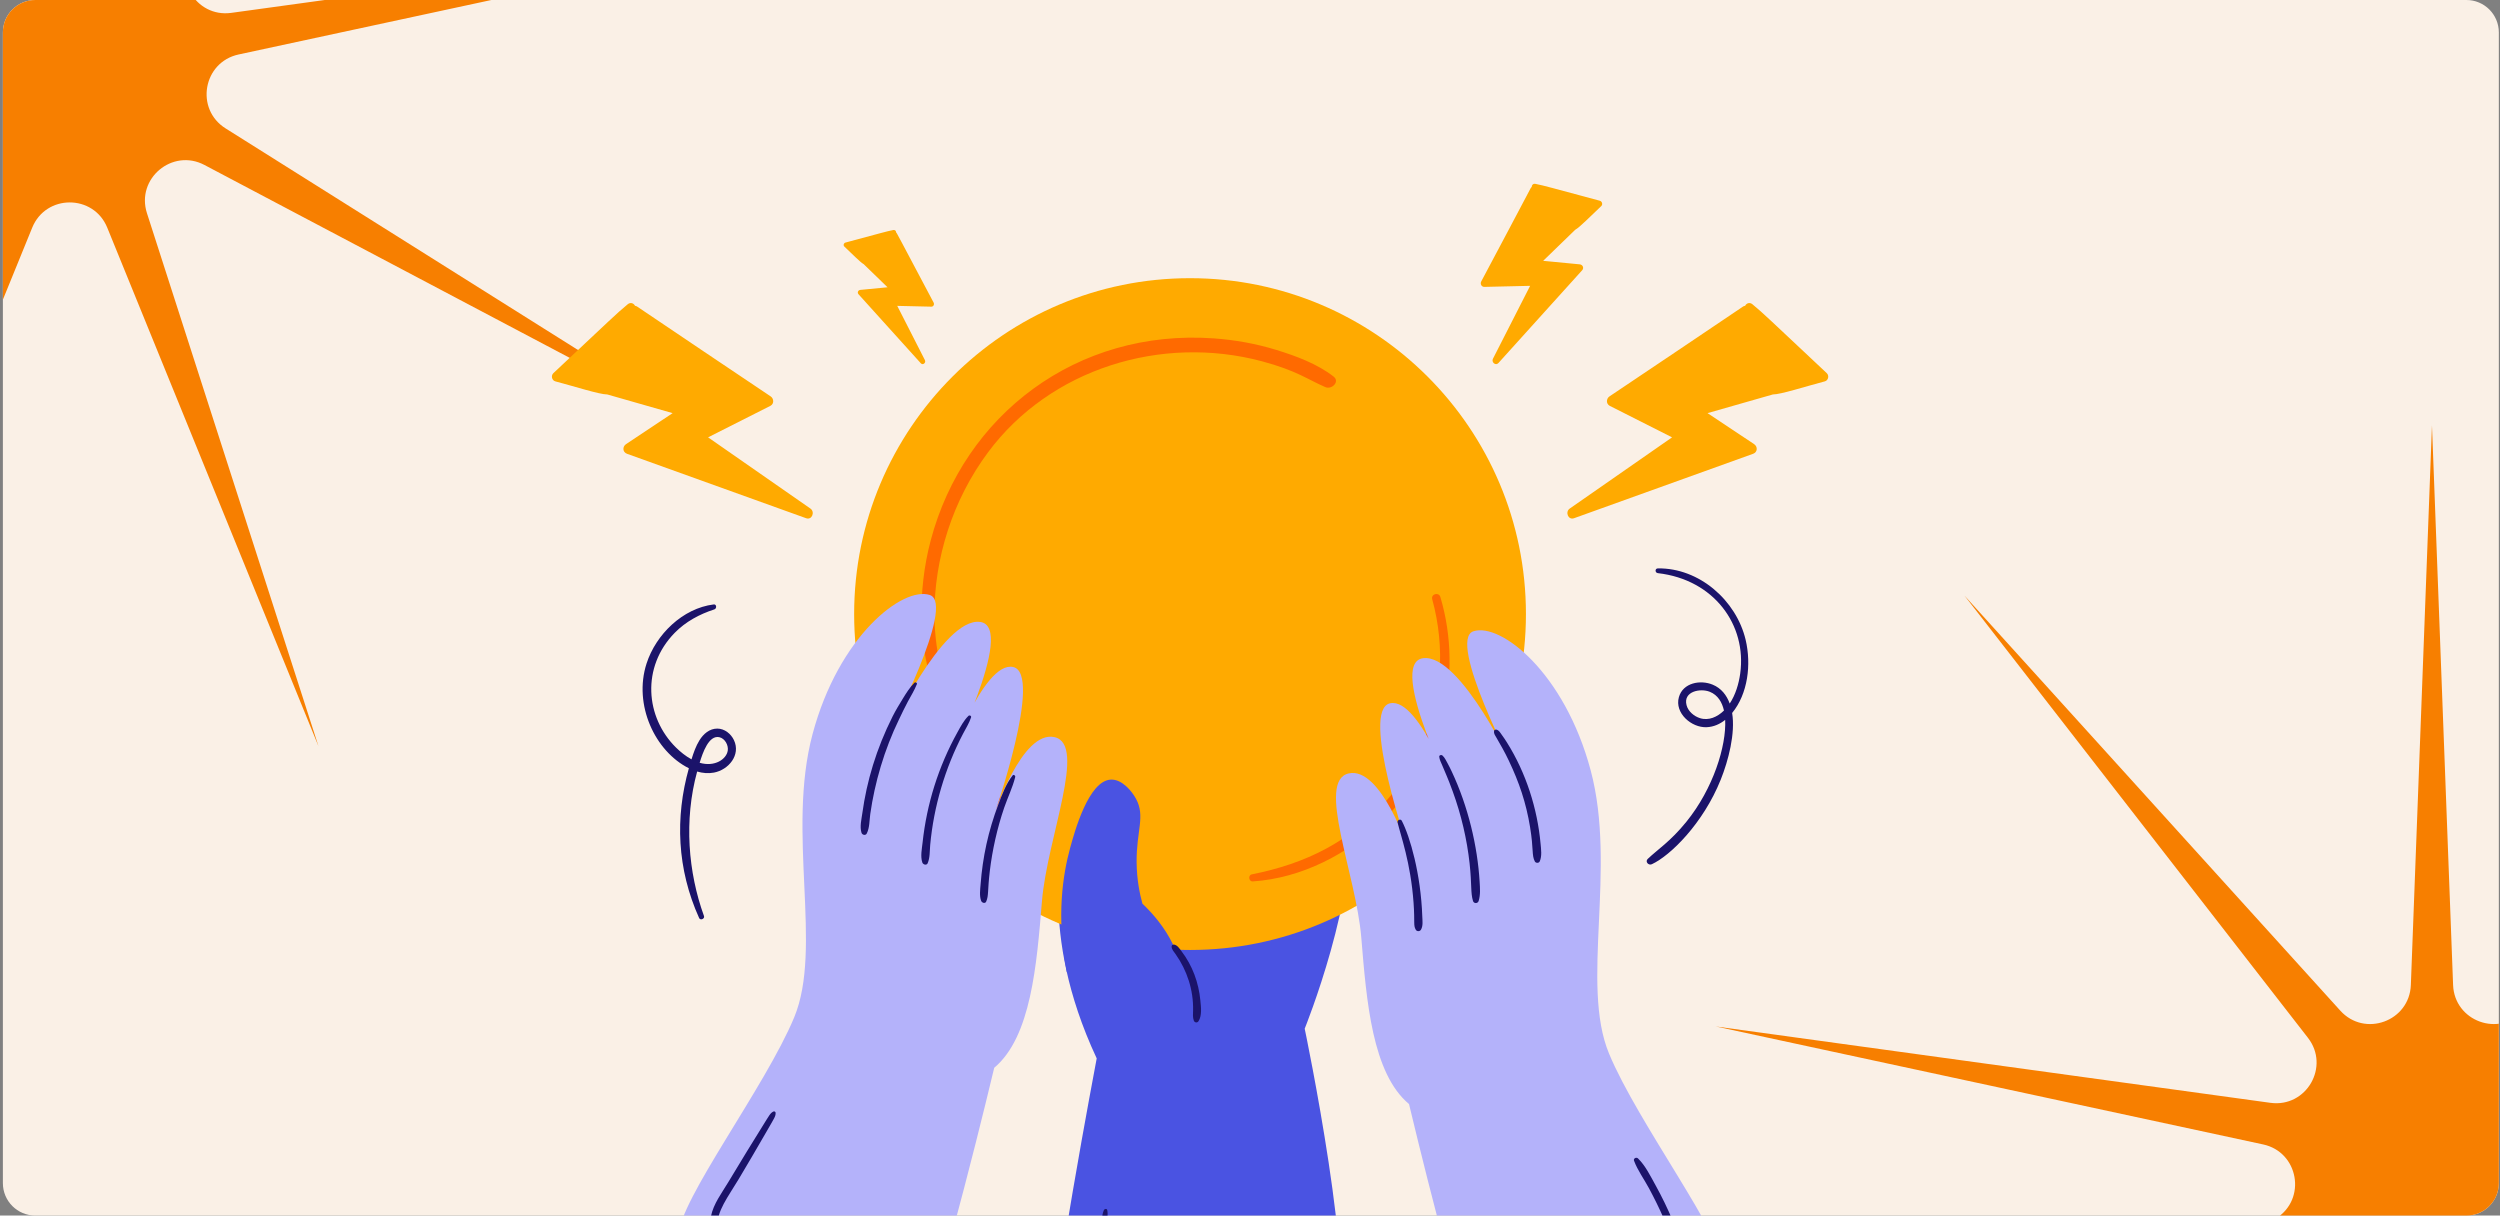
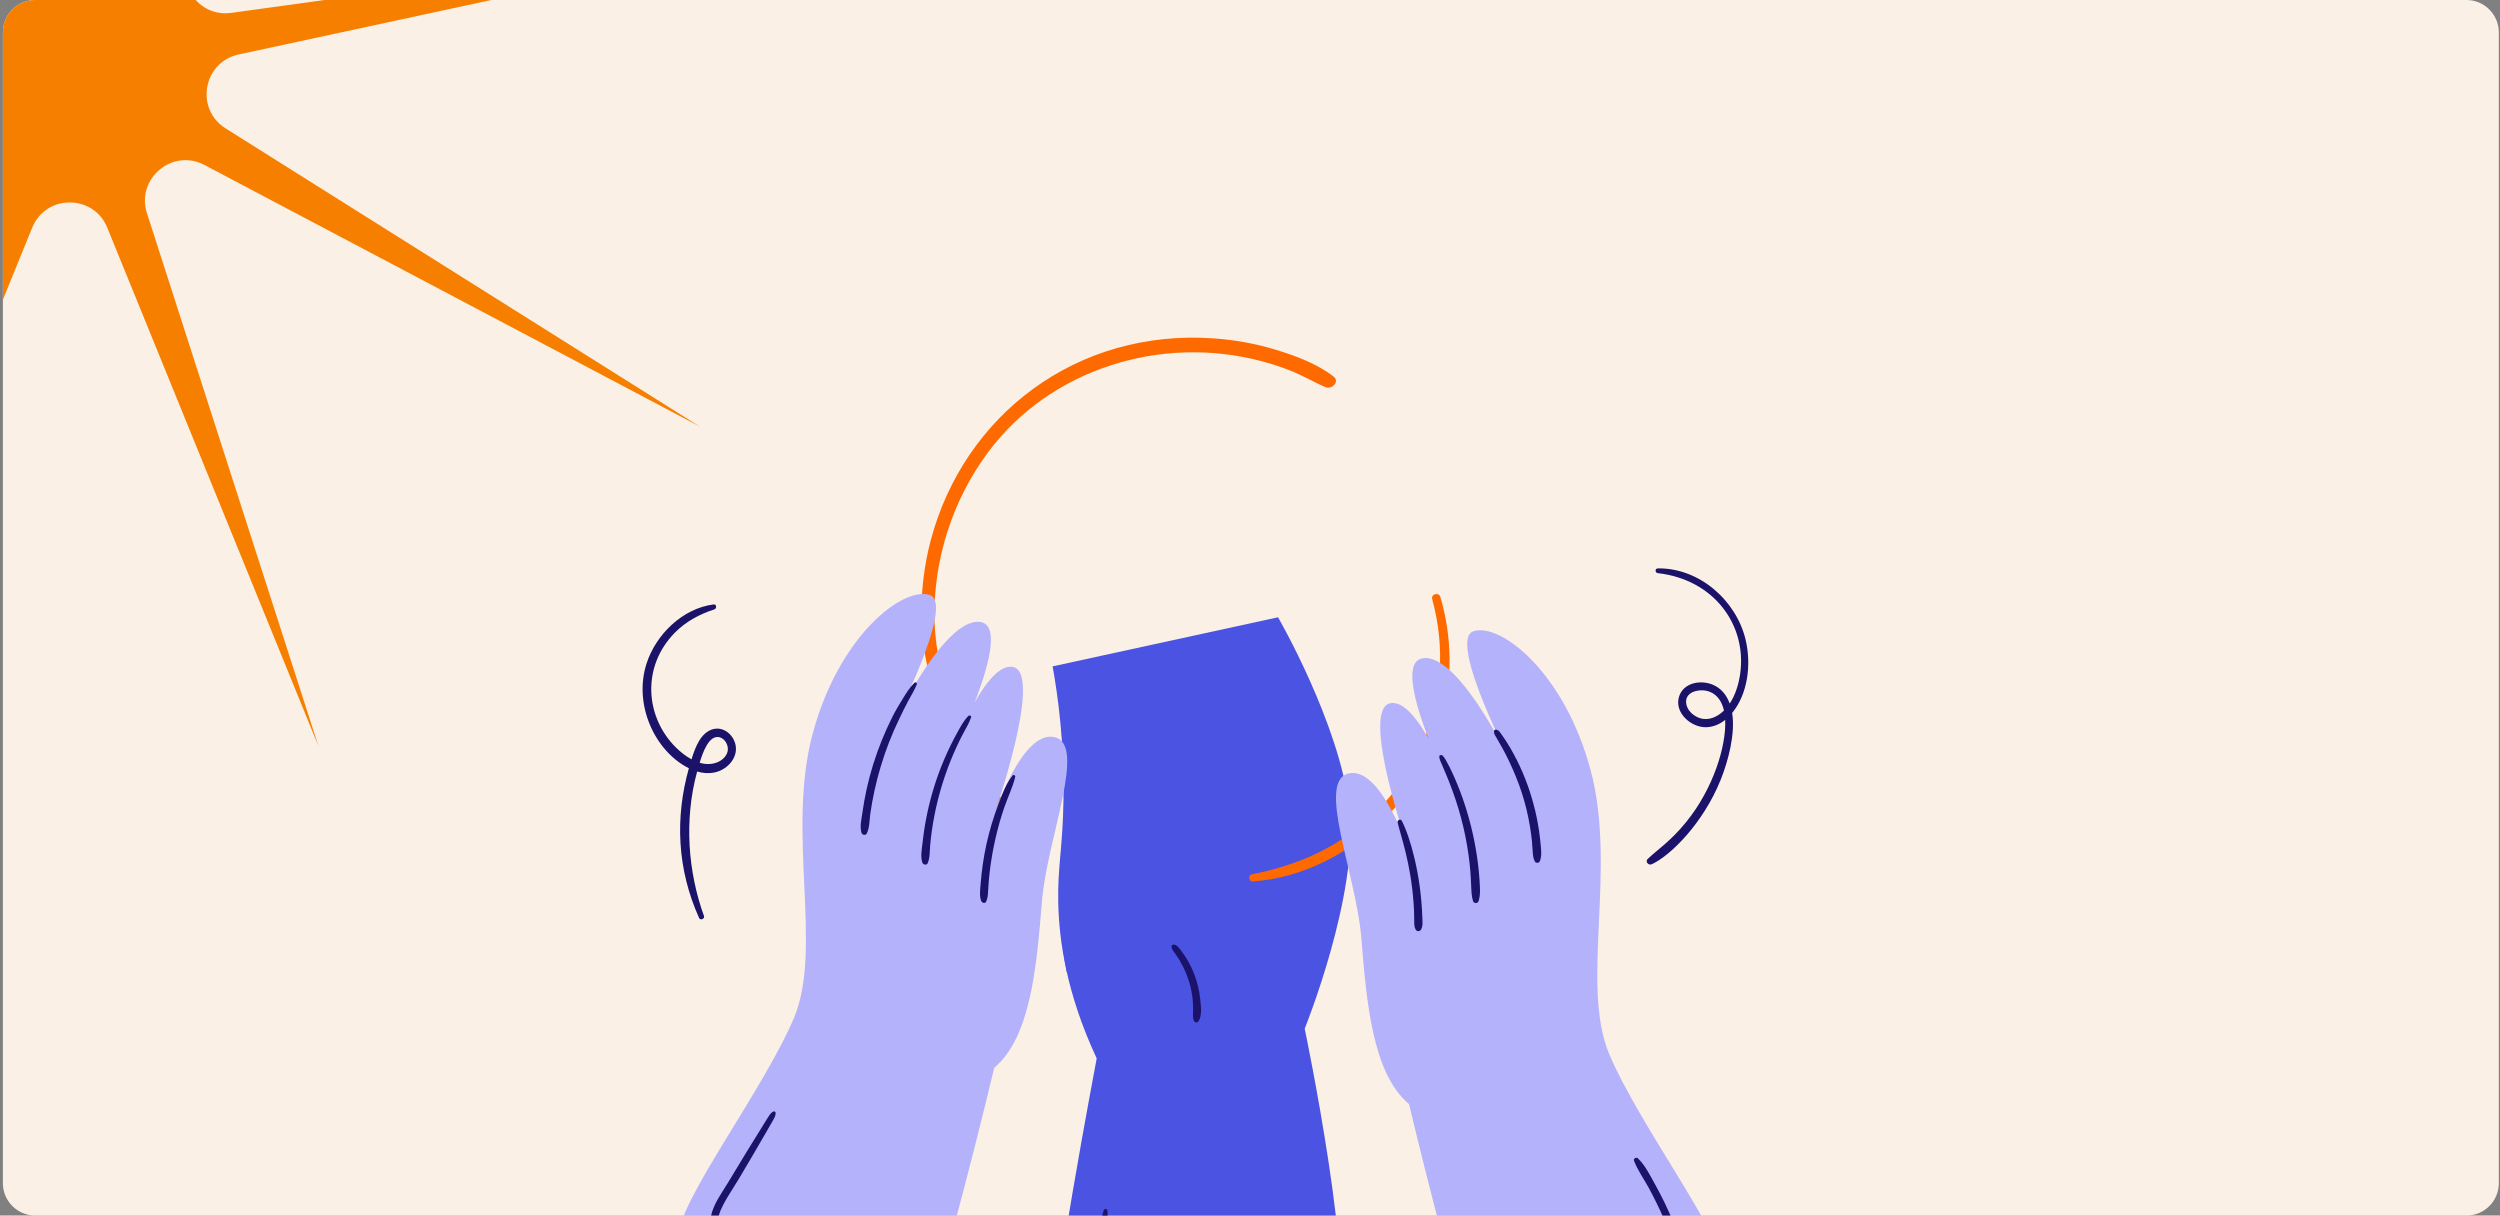
<svg xmlns="http://www.w3.org/2000/svg" width="617" height="300" viewBox="0 0 617 300" fill="none">
  <rect x="0" y="0" width="617" height="300" fill="#808080" stroke="none" />
  <g clip-path="url(#clip0_4978_49261)">
    <path d="M0.711 8C0.711 3.582 4.293 0 8.711 0H608.711C613.129 0 616.711 3.582 616.711 8V292C616.711 296.418 613.129 300 608.711 300H8.711C4.293 300 0.711 296.418 0.711 292V8Z" fill="#FAF0E6" />
    <path d="M17.211 -164L22.424 -25.901C22.762 -16.941 33.811 -12.92 39.83 -19.566L132.591 -122.005L47.816 -12.864C42.316 -5.783 48.195 4.4 57.078 3.177L193.984 -15.67L58.888 13.445C50.123 15.334 48.082 26.913 55.672 31.686L172.662 105.25L50.459 40.715C42.53 36.528 33.523 44.086 36.27 52.621L78.603 184.175L26.472 56.187C23.09 47.883 11.332 47.883 7.95 56.187L-44.182 184.175L-1.848 52.621C0.899 44.086 -8.108 36.528 -16.037 40.715L-138.241 105.25L-21.25 31.686C-13.66 26.913 -15.701 15.334 -24.466 13.445L-159.562 -15.67L-22.656 3.177C-13.774 4.4 -7.894 -5.783 -13.395 -12.864L-98.169 -122.005L-5.408 -19.566C0.611 -12.92 11.66 -16.941 11.998 -25.901L17.211 -164Z" fill="#F77F00" />
-     <path d="M600.211 105L605.424 243.099C605.762 252.059 616.811 256.08 622.829 249.434L715.591 146.995L630.816 256.136C625.316 263.217 631.195 273.4 640.078 272.177L776.984 253.33L641.888 282.445C633.123 284.334 631.082 295.913 638.672 300.686L755.662 374.25L633.459 309.715C625.53 305.528 616.523 313.086 619.27 321.621L661.604 453.175L609.472 325.187C606.09 316.883 594.332 316.884 590.95 325.187L538.818 453.175L581.152 321.621C583.899 313.086 574.892 305.528 566.963 309.715L444.759 374.25L561.75 300.686C569.34 295.913 567.299 284.334 558.534 282.445L423.438 253.33L560.344 272.177C569.227 273.4 575.105 263.217 569.605 256.136L484.831 146.995L577.592 249.434C583.611 256.08 594.66 252.059 594.998 243.099L600.211 105Z" fill="#F77F00" />
    <path d="M270.666 261.21C270.666 261.21 258.587 324.838 259.881 331.524C261.175 338.211 324.288 342.093 329.722 329.367C335.157 316.642 322 253.876 322 253.876C322 253.876 335.449 220.685 333.038 199.643C330.627 178.601 315.417 152.344 315.417 152.344L259.784 164.459C261.121 171.875 262.679 183.304 262.469 197.366C262.292 209.272 260.983 213.919 261.175 222.817C261.372 231.907 263.127 245.081 270.666 261.21Z" fill="#4A53E2" />
-     <path d="M293.702 234.454C339.486 234.454 376.601 197.339 376.601 151.555C376.601 105.771 339.486 68.656 293.702 68.656C247.918 68.656 210.803 105.771 210.803 151.555C210.803 197.339 247.918 234.454 293.702 234.454Z" fill="#FFAA00" />
    <path d="M329.129 92.937C325.096 89.787 319.86 87.861 315.003 86.362C309.982 84.812 304.767 83.88 299.526 83.51C265.763 81.125 237.902 102.414 229.702 133.357C226.262 146.337 227.077 159.43 229.687 167.225C230.254 168.917 232.652 168.225 232.337 166.494C231.458 161.661 230.642 156.936 230.614 152.003C230.534 137.81 235.121 123.387 243.835 111.649C259.151 91.016 286.627 82.53 311.452 89.167C320.009 91.455 322.766 93.677 327.115 95.547C328.662 96.212 330.761 94.212 329.129 92.937ZM252.619 202.773C252.423 202.391 252.158 202.063 251.919 201.708C251.777 201.497 251.688 201.274 251.531 201.07C250.754 200.064 249.704 199.222 249.034 198.61C246.843 196.605 246.728 196.456 245.014 195.114C244.655 194.833 244.325 194.631 243.849 194.631C242.44 194.631 241.659 196.318 242.684 197.445C243.283 198.103 243.875 198.752 244.523 199.363C245.818 200.583 248.559 203.304 249.408 203.711C249.462 203.736 250 204.017 249.691 203.831C250.085 204.068 250.468 204.321 250.891 204.501C252.279 205.091 253.15 203.809 252.619 202.773ZM355.481 147.333C355.1 146.051 353.116 146.588 353.472 147.886C360.073 171.961 349.559 197.382 327.336 209.419C321.587 212.533 315.342 214.523 308.945 215.793C307.973 215.986 308.182 217.6 309.181 217.534C321.282 216.732 332.821 210.726 341.436 202.34C355.682 188.472 361.307 166.958 355.481 147.333Z" fill="#FF6A00" />
    <path d="M181.945 324.191C181.945 324.191 167.535 313.191 167.535 304.779C167.535 296.367 188.9 268.22 196.012 251.073C203.124 233.925 194.065 205.454 200.536 181.189C207.006 156.924 222.802 144.684 229.463 146.841C236.124 148.998 219.139 181.351 219.139 181.351C219.139 181.351 232.566 152.318 241.867 153.489C251.169 154.659 233.374 189.439 233.374 189.439C233.374 189.439 242.59 162.957 250.053 164.621C257.516 166.285 245.373 201.087 245.373 201.087C245.373 201.087 252.228 180.083 260.272 181.93C268.316 183.777 258.448 206.748 257.154 222.44C255.86 238.131 254.46 255.926 245.373 263.529C245.373 263.529 231.828 320.632 226.454 330.177C221.08 339.721 192.116 334.175 181.945 324.191ZM411.175 333.144C411.175 333.144 425.585 322.144 425.585 313.732C425.585 305.32 404.219 277.173 397.108 260.026C389.996 242.878 399.055 214.407 392.584 190.142C386.114 165.877 370.318 153.637 363.657 155.794C356.996 157.951 373.981 190.304 373.981 190.304C373.981 190.304 360.554 161.271 351.253 162.442C341.951 163.612 359.746 198.392 359.746 198.392C359.746 198.392 350.53 171.91 343.067 173.574C335.604 175.238 347.747 210.04 347.747 210.04C347.747 210.04 340.892 189.036 332.848 190.883C324.804 192.73 334.672 215.701 335.966 231.393C337.26 247.084 338.66 264.879 347.747 272.482C347.747 272.482 361.292 329.585 366.666 339.13C372.04 348.674 401.004 343.128 411.175 333.144Z" fill="#B4B2FA" />
    <path d="M263.283 239.892C260.63 226.159 262.35 215.7 264.123 209.229C265.228 205.198 268.677 192.616 274.189 192.405C276.889 192.302 279.311 195.189 280.372 197.15C282.719 201.49 280.442 205.072 280.516 212.824C280.556 217.102 281.293 220.626 281.953 223.033C283.326 224.304 293.13 233.633 291.285 243.883C291.005 245.438 290.426 248.63 287.685 250.988C283.655 254.454 277.927 253.229 277.927 253.229C273.046 248.783 268.164 244.338 263.283 239.892Z" fill="#4A53E2" />
    <path d="M225.677 168.509C224.528 169.654 223.66 171.045 222.819 172.422C221.945 173.855 221.06 175.294 220.306 176.793C216.254 184.854 213.912 192.818 212.824 200.692C212.611 202.23 212.147 204.02 212.621 205.535C212.793 206.082 213.633 206.278 213.92 205.705C214.64 204.267 214.56 202.478 214.782 200.908C215.869 193.207 218.235 185.037 221.885 177.534C222.6 176.065 223.277 174.584 224.061 173.148C224.832 171.736 225.679 170.358 226.281 168.86C226.421 168.511 225.915 168.272 225.677 168.509ZM239.02 176.675C237.858 177.811 237.082 179.31 236.302 180.717C231.606 189.181 228.723 198.41 227.695 207.924C227.527 209.481 227.117 211.351 227.631 212.868C227.806 213.387 228.687 213.659 228.95 213.04C229.543 211.649 229.434 210.043 229.57 208.557C230.44 199.053 233.234 189.598 237.653 181.138C238.353 179.797 239.189 178.494 239.661 177.048C239.783 176.674 239.284 176.417 239.02 176.675ZM249.914 191.38C248.295 193.439 247.356 195.976 246.433 198.406C243.866 205.164 242.516 211.624 242.015 218.214C241.915 219.53 241.677 221.081 242.156 222.344C242.335 222.815 243.139 223.098 243.393 222.505C244.048 220.977 243.688 219.982 244.29 214.934C244.896 209.86 246.101 204.39 247.844 199.307C248.709 196.785 249.929 194.346 250.555 191.753C250.638 191.414 250.167 191.059 249.914 191.38ZM296.25 246.919C295.83 242.542 294.328 238.321 291.529 234.669C291.072 234.072 290.566 233.26 289.776 233.124C289.471 233.071 289.138 233.254 289.148 233.602C289.167 234.352 289.721 234.896 290.136 235.483C292.953 239.475 294.57 244.35 294.452 249.392C294.432 250.275 294.332 251.041 294.632 251.884C294.815 252.4 295.481 252.508 295.787 252.035C296.695 250.631 296.404 248.519 296.25 246.919ZM351.021 226.191C350.668 215.741 347.985 206.448 345.961 202.565C345.656 201.982 344.79 202.395 344.93 203C345.66 206.155 348.157 212.857 348.867 222.808C349.224 227.819 348.774 228.308 349.409 229.447C349.683 229.937 350.418 229.923 350.695 229.447C351.251 228.49 351.057 227.255 351.021 226.191ZM365.172 217.617C364.648 208.812 362.336 199.04 358.323 190.49C358 189.804 357.673 189.123 357.303 188.461C356.922 187.782 356.586 186.976 355.994 186.459C355.724 186.223 355.16 186.353 355.204 186.785C355.279 187.524 355.654 188.181 355.934 188.863C356.869 191.137 357.247 191.8 358.535 195.331C360.641 201.106 362.054 207.176 362.695 213.08C363.283 218.493 362.908 220.288 363.536 222.36C363.744 223.048 364.718 223.045 364.928 222.36C365.404 220.808 365.267 219.219 365.172 217.617ZM380.211 208.184C379.432 199.644 376.673 190.824 371.924 183.256C371.534 182.635 371.132 182.026 370.696 181.437C370.301 180.904 369.982 180.22 369.298 180.069C369.077 180.021 368.767 180.135 368.729 180.393C368.636 181.027 368.935 181.389 369.242 181.924C370.498 184.112 371.296 185.464 372.365 187.709C374.913 193.06 376.631 198.078 377.618 204.112C378.542 209.757 377.987 211.01 378.794 212.599C379.018 213.04 379.788 213.073 380.002 212.599C380.594 211.287 380.338 209.575 380.211 208.184ZM274.601 324.506C273.867 324.021 273.083 323.883 272.485 323.164C271.787 322.327 271.511 321.244 271.454 320.175C271.32 317.665 271.66 317.482 272.795 305.97C273.326 300.58 273.478 299.858 273.278 298.68C273.196 298.2 272.573 298.33 272.429 298.68C271.913 299.94 271.884 301.404 271.72 302.742C271.028 308.361 270.983 308.66 270.255 315.116C269.985 317.504 269.412 320.174 270.285 322.502C270.837 323.975 272.592 326.295 274.45 325.66C274.975 325.482 275.065 324.812 274.601 324.506ZM296.074 326.368C295.626 326.257 295.625 326.238 295.092 326.235L292.453 326.224C292.034 326.223 291.633 326.594 291.652 327.025C291.671 327.45 292.004 327.838 292.453 327.826C295.302 327.752 295.404 327.789 296.074 327.608C296.677 327.444 296.696 326.522 296.074 326.368ZM416.337 310.838C414.382 304.483 411.676 298.08 408.583 292.51C407.338 290.267 406.106 287.701 404.254 285.893C403.861 285.509 403.06 285.891 403.274 286.464C404.168 288.86 405.761 291.016 406.97 293.266C409.685 298.324 411.704 302.958 413.348 307.648C415.582 314.023 415.073 314.251 415.99 314.79C416.311 314.978 416.764 314.869 416.947 314.539C417.515 313.516 416.658 311.881 416.337 310.838ZM407.785 327.159C406.951 327.941 407.399 327.496 406.842 327.935C405.825 328.646 405.412 328.708 404.702 328.857C404.6 328.878 404.364 328.917 404.313 328.934C403.164 329.304 403.337 330.401 404.155 330.708C405.038 331.04 406.313 330.616 407.138 330.142C407.987 329.655 408.695 328.776 408.897 327.807C409.032 327.161 408.285 326.691 407.785 327.159ZM190.848 274.336C190.058 274.772 189.981 275.071 187.97 278.293C185.728 281.884 183.377 285.705 179.709 291.81C178.149 294.407 176.076 297.123 175.47 300.15C175.032 302.34 175.455 305.86 178.009 306.565C178.541 306.712 179.095 306.081 178.761 305.588C178.091 304.598 177.377 303.733 177.194 302.51C176.698 299.203 179.791 295.218 182.295 291.028C184.263 287.736 186.858 283.325 189.482 278.759C191.158 275.842 191.414 275.545 191.425 274.668C191.429 274.37 191.098 274.198 190.848 274.336ZM191.425 317.781C191.157 317.366 190.493 317.277 189.703 316.973C188.357 316.454 187.006 315.41 186.114 314.02C185.662 313.315 184.551 313.952 184.984 314.681C186.836 317.795 190.395 319.177 191.194 318.661C191.476 318.479 191.621 318.084 191.425 317.781Z" fill="#1B136A" />
-     <path d="M190.2 97.828C179.209 90.438 168.194 83.081 157.23 75.651C157.078 75.548 156.903 75.498 156.722 75.473C156.438 74.867 155.624 74.509 154.933 75.081C151.914 77.583 151.086 78.498 136.577 92.092C135.931 92.697 136.176 93.888 137.059 94.122C142.13 95.462 147.882 97.341 149.887 97.354L166.001 101.962C162.165 104.5 158.333 107.043 154.513 109.606C153.577 110.233 153.632 111.594 154.749 111.996L198.947 127.896C200.409 128.422 201.196 126.337 200.017 125.517C191.595 119.658 183.176 113.797 174.757 107.935C179.881 105.345 185.006 102.755 190.13 100.165C191.077 99.686 191.022 98.381 190.2 97.828ZM230.424 74.695C221.21 57.323 221.336 57.483 221.153 57.35C221.17 57.024 220.902 56.681 220.472 56.769C218.595 57.151 218.028 57.355 208.645 59.868C208.227 59.98 208.058 60.549 208.385 60.853C210.261 62.599 212.305 64.734 213.167 65.201L219.047 70.9C216.809 71.109 214.572 71.322 212.336 71.545C211.788 71.6 211.498 72.199 211.887 72.63L227.264 89.664C227.773 90.227 228.592 89.511 228.273 88.886C225.995 84.421 223.718 79.956 221.442 75.49C224.247 75.555 227.051 75.621 229.856 75.686C230.374 75.698 230.651 75.123 230.424 74.695ZM397.221 97.828C408.212 90.438 419.227 83.081 430.191 75.651C430.343 75.548 430.518 75.498 430.699 75.473C430.983 74.867 431.797 74.509 432.488 75.081C435.507 77.583 436.335 78.498 450.843 92.092C451.49 92.697 451.245 93.888 450.362 94.122C445.291 95.462 439.539 97.341 437.534 97.354L421.42 101.962C425.256 104.5 429.088 107.043 432.908 109.606C433.844 110.233 433.789 111.594 432.672 111.996L388.474 127.896C387.011 128.422 386.225 126.337 387.404 125.517C395.825 119.658 404.245 113.797 412.664 107.935C407.539 105.345 402.415 102.755 397.29 100.165C396.344 99.686 396.398 98.381 397.221 97.828ZM365.562 69.473C369.638 61.789 373.737 54.118 377.785 46.419C377.841 46.313 377.928 46.23 378.024 46.159C378.001 45.72 378.362 45.261 378.939 45.378C381.462 45.892 382.225 46.165 394.837 49.543C395.398 49.694 395.625 50.459 395.186 50.868C392.665 53.215 389.917 56.084 388.759 56.712L380.855 64.372C383.863 64.653 386.87 64.939 389.876 65.24C390.612 65.313 391.001 66.119 390.479 66.697L369.81 89.594C369.126 90.351 368.025 89.388 368.454 88.547C371.516 82.546 374.576 76.545 377.635 70.543C373.866 70.63 370.096 70.717 366.326 70.805C365.63 70.821 365.257 70.048 365.562 69.473Z" fill="#FFAA00" />
    <path d="M181.142 182.671C180.405 181.105 178.834 179.828 177.05 179.816C175.106 179.803 173.601 181.134 172.628 182.7C171.741 184.129 171.168 185.781 170.664 187.407C169.218 186.622 167.9 185.544 166.832 184.49C159.285 177.043 158.239 164.645 166.517 156.182C169.231 153.408 172.645 151.585 176.312 150.392C176.938 150.188 176.876 149.082 176.147 149.173C168.486 150.128 161.887 156.572 159.567 163.767C156.285 173.946 161.652 185.434 170.013 189.606C166.597 201.759 167.076 214.442 172.546 226.573C172.848 227.243 173.994 226.766 173.742 226.069C169.841 215.296 168.762 202.439 172.057 190.413C173.402 190.807 174.797 190.94 176.198 190.677C179.805 189.999 182.867 186.333 181.142 182.671ZM179.616 185.217C179.317 187.359 176.405 189.356 172.677 188.252C173.439 185.729 174.955 181.345 177.55 181.945C178.904 182.258 179.801 183.893 179.616 185.217ZM430.823 157.907C428.523 148.192 419.382 140.13 409.16 140.279C408.388 140.291 408.427 141.369 409.16 141.453C422.996 143.03 431.166 154.231 429.478 166.266C429.13 168.746 428.345 171.457 426.894 173.635C426.15 171.6 424.834 169.855 422.681 168.97C419.639 167.718 415.351 168.505 414.35 172.058C413.239 176.004 417.473 179.627 421.178 179.476C422.93 179.405 424.465 178.708 425.773 177.667C426.078 184.078 422.852 194.607 416.195 202.817C412.227 207.711 409.116 209.628 406.664 211.977C405.939 212.672 406.857 213.667 407.675 213.288C412.269 211.167 420.344 203.21 424.663 192.452C426.568 187.704 428.315 181.009 427.492 175.96C431.364 171.249 432.268 164.011 430.823 157.907ZM419.566 177.244C418.084 176.777 416.638 175.573 416.238 174.025C415.361 170.633 419.642 169.794 421.978 170.734C423.997 171.546 425.017 173.347 425.475 175.36C423.856 176.941 421.724 177.923 419.566 177.244Z" fill="#1B136A" />
  </g>
  <defs>
    <clipPath id="clip0_4978_49261">
      <path d="M0.711 8C0.711 3.582 4.293 0 8.711 0H608.711C613.129 0 616.711 3.582 616.711 8V292C616.711 296.418 613.129 300 608.711 300H8.711C4.293 300 0.711 296.418 0.711 292V8Z" fill="white" />
    </clipPath>
  </defs>
</svg>